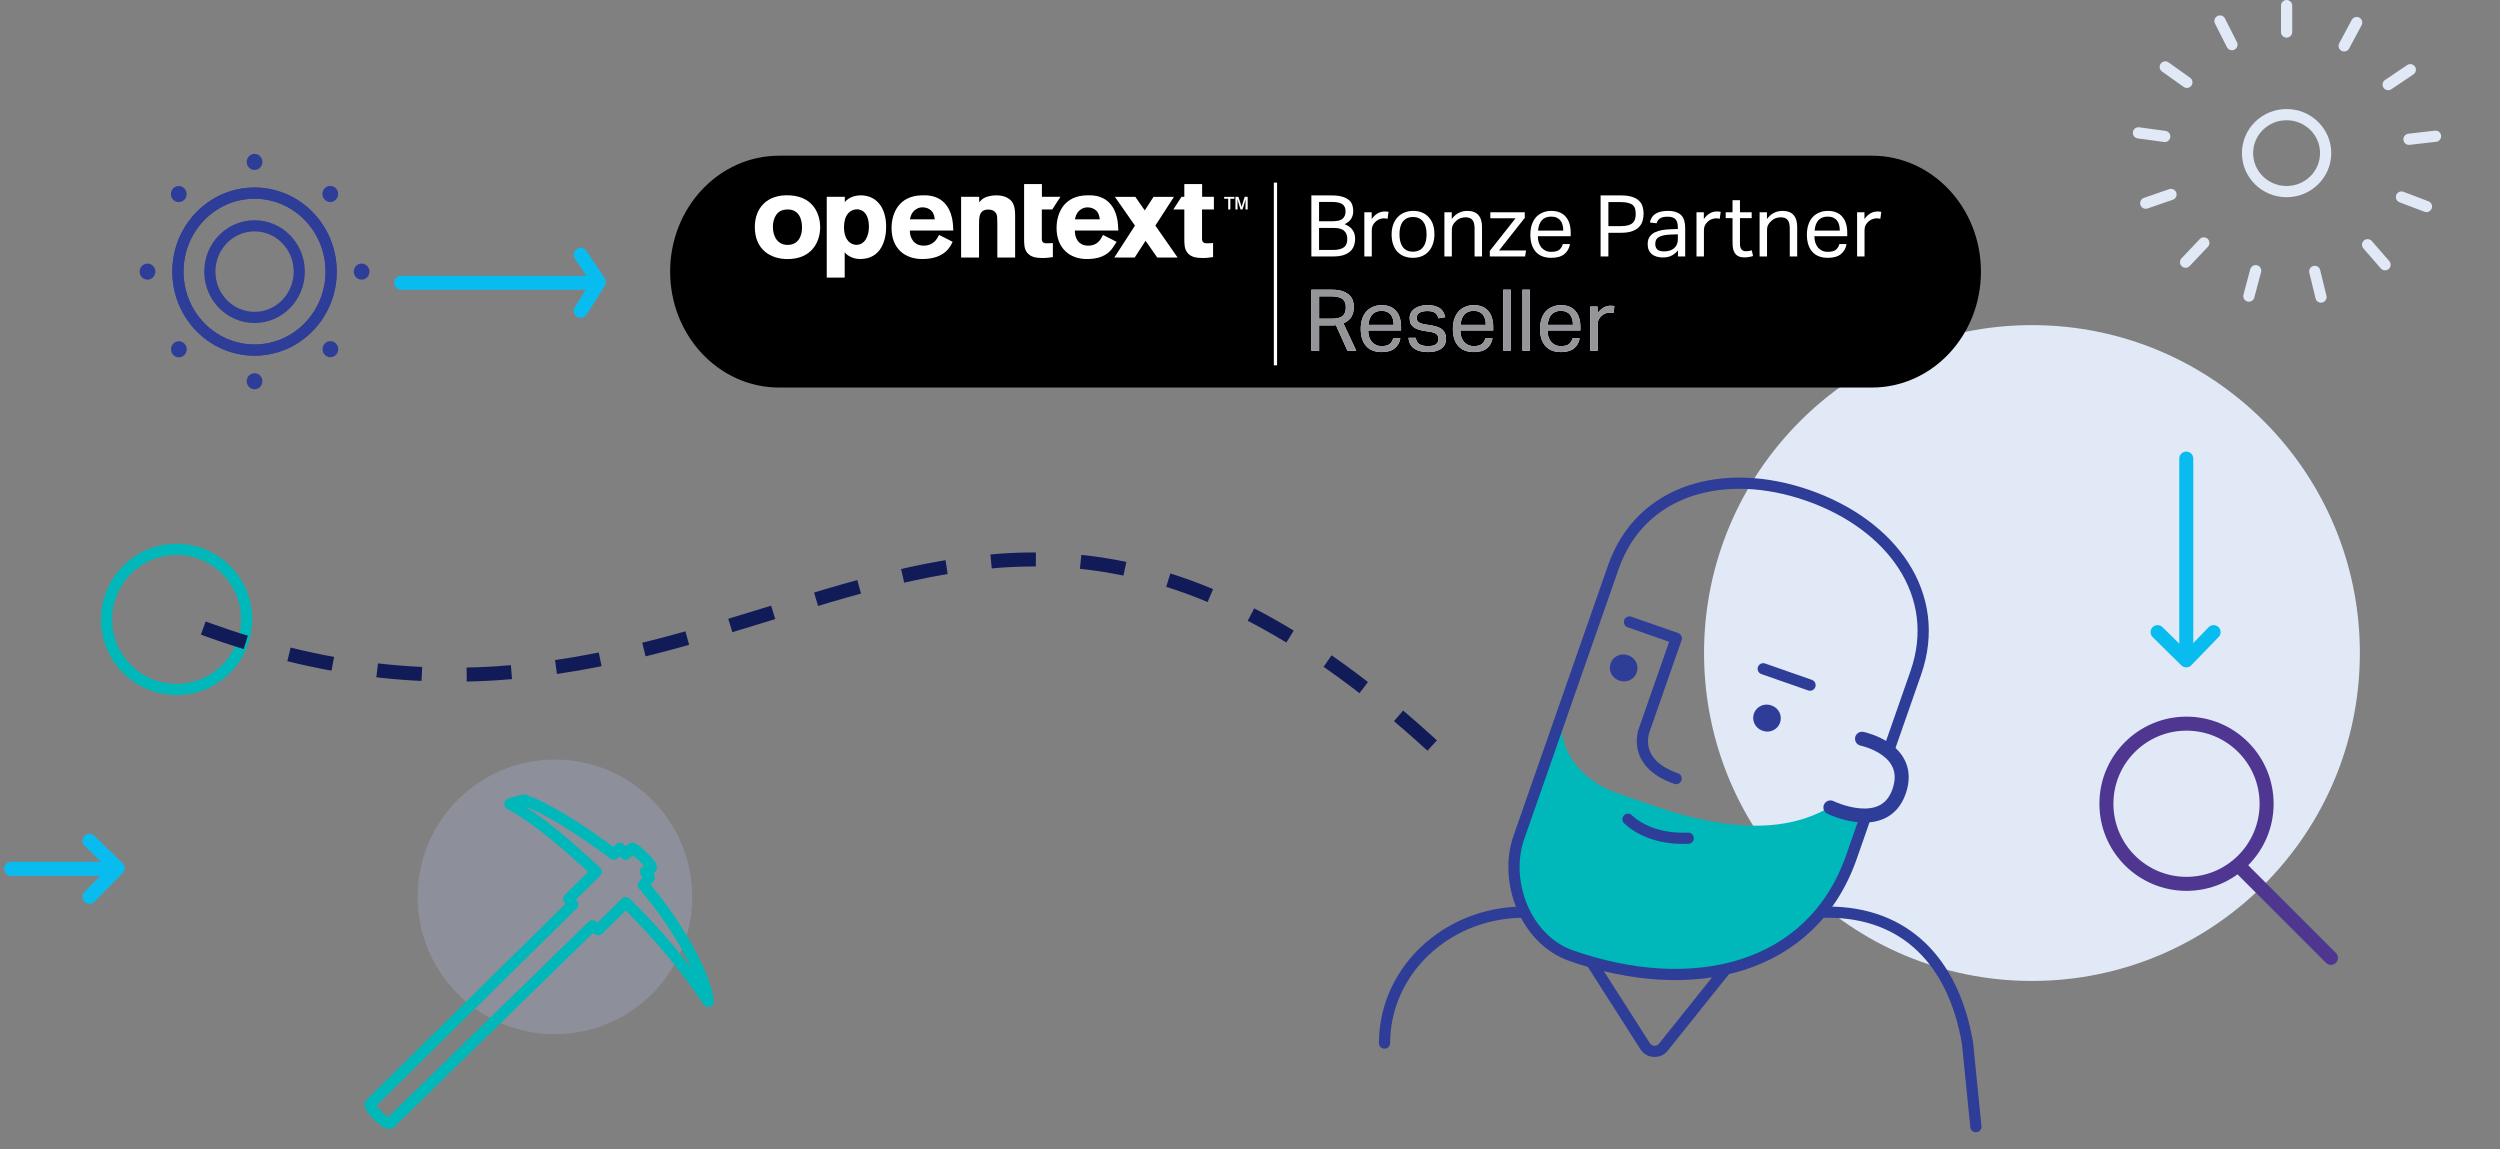
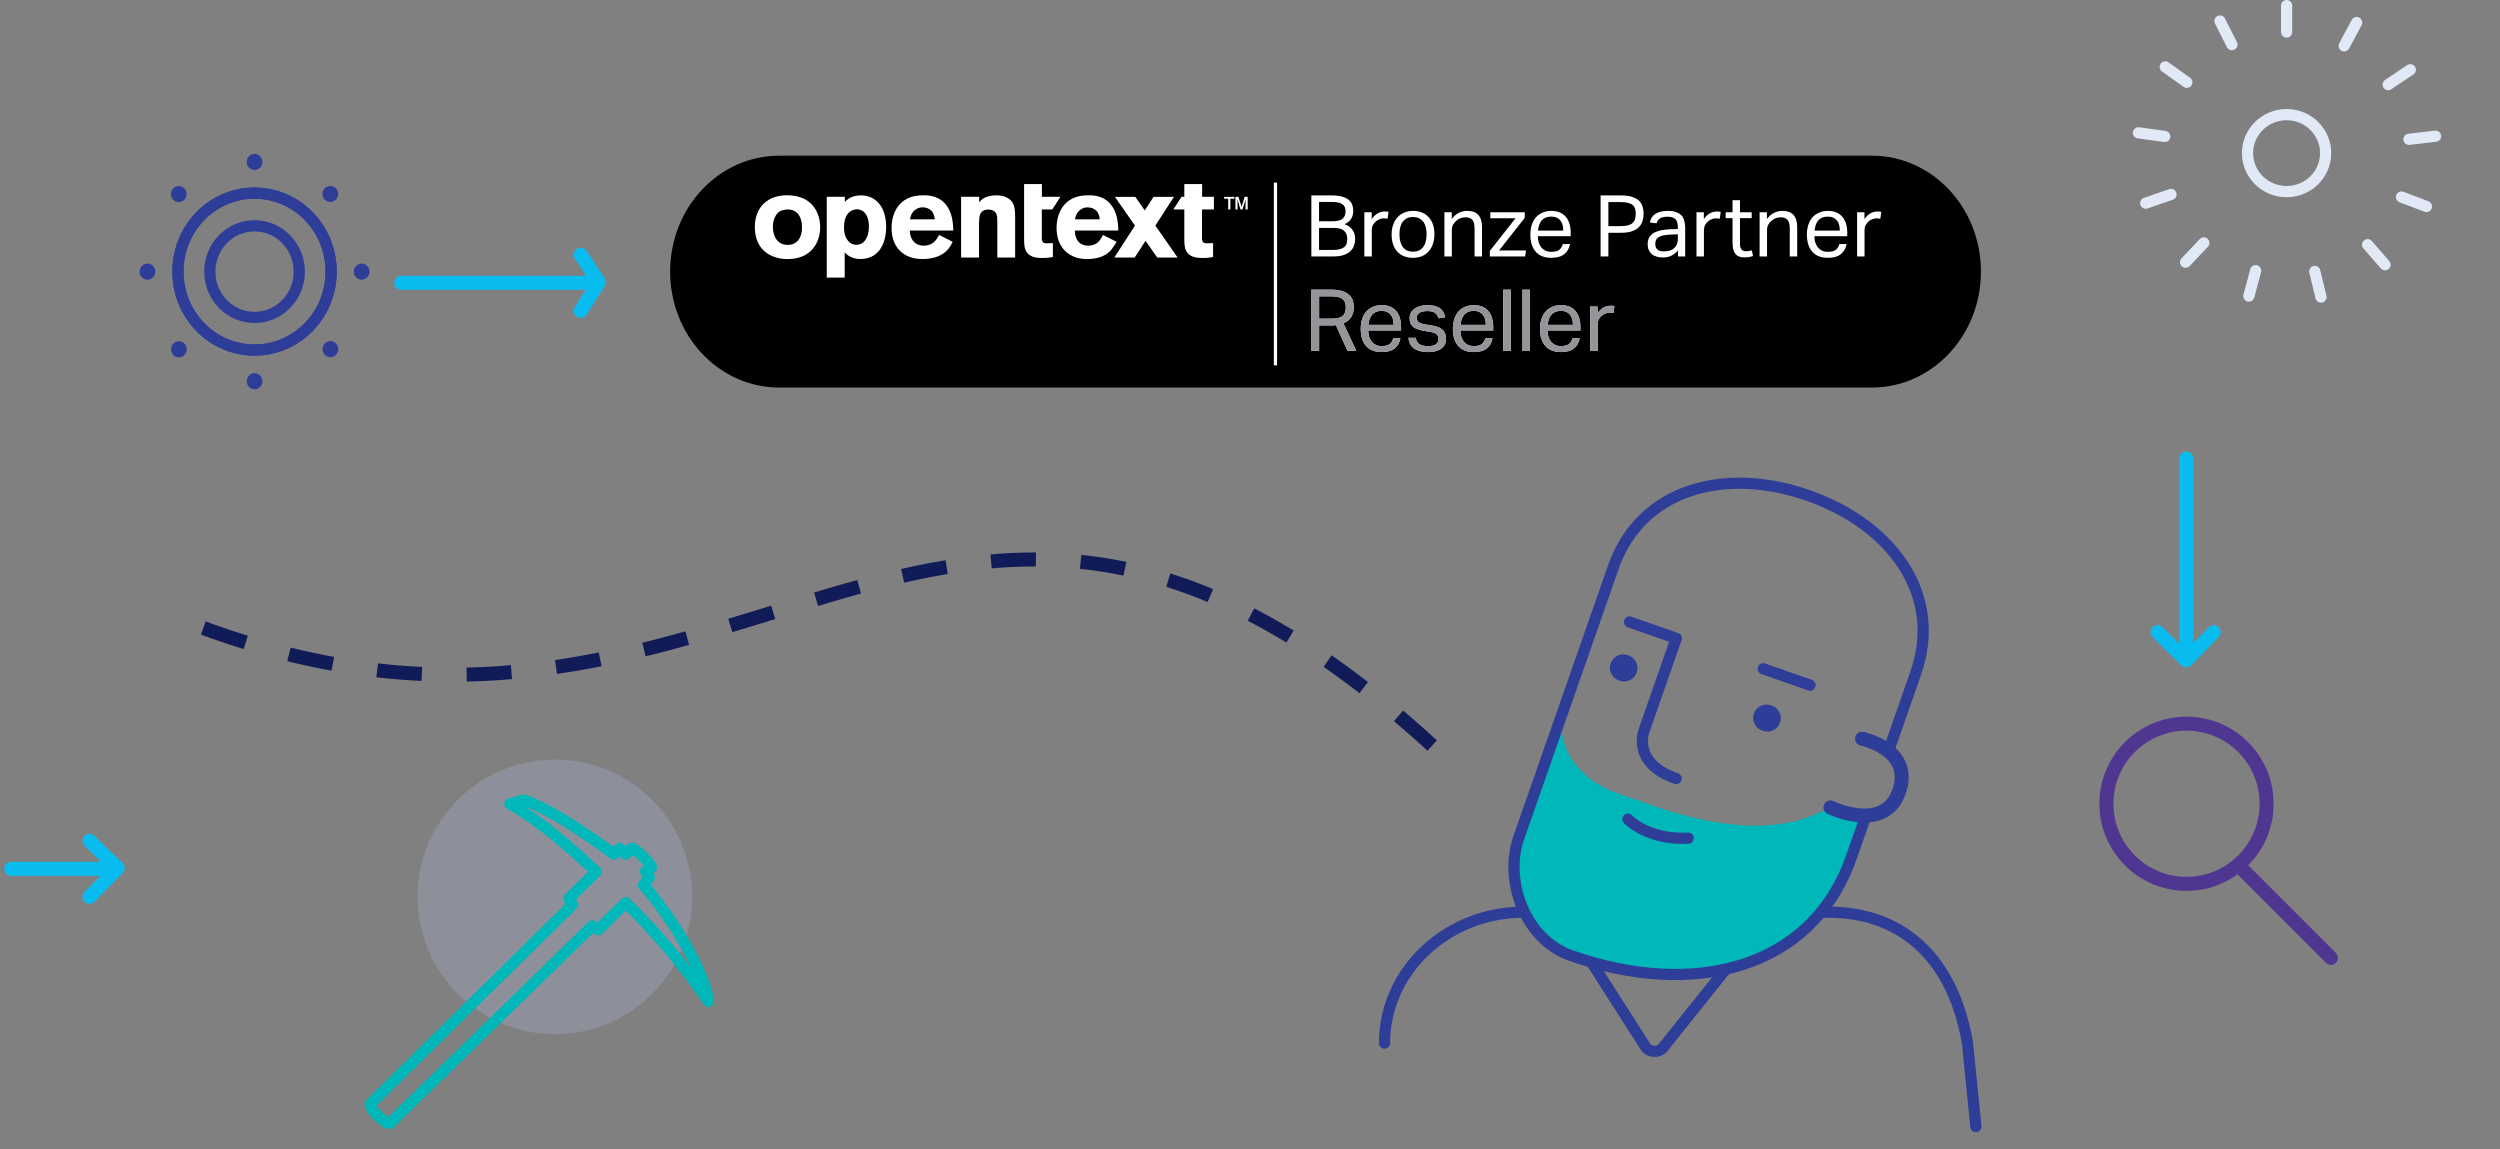
<svg xmlns="http://www.w3.org/2000/svg" version="1.1" id="Capa_1" x="0px" y="0px" width="446px" height="205px" viewBox="0 0 446 205" enable-background="new 0 0 446 205" xml:space="preserve">
  <rect x="0" y="0" width="446" height="205" fill="#808080" stroke="none" />
  <g transform="translate(1600 1174)">
    <g>
      <g>
        <g>
          <g transform="translate(-1316.5 -1019)">
            <g>
              <path id="path0" fill="none" stroke="#2E3D98" stroke-width="2" d="M0,16l9.997,15.647c0.737,1.154,2.392,1.242,3.247,0.173        L25.5,16.5" />
            </g>
          </g>
        </g>
        <g>
          <g transform="translate(-1296 -1116)">
-             <circle fill="#E1E8F6" cx="58.5" cy="58.5" r="58.5" />
-           </g>
+             </g>
        </g>
        <g>
          <g transform="translate(-1452 -1037)">
            <circle fill="#ABB1D6" fill-opacity="0.3" cx="-48.999" cy="23" r="24.5" />
          </g>
        </g>
        <g>
          <g transform="translate(-1582 -1077)">
-             <circle fill="none" stroke="#00B8BA" stroke-width="2" cx="13.5" cy="13.5" r="12.5" />
-           </g>
+             </g>
        </g>
        <g>
          <g>
            <g>
              <g transform="translate(-1192 -1067.12)">
                <g>
                  <path id="path8" fill="none" stroke="#09BCEF" stroke-width="2.5" stroke-linecap="round" stroke-linejoin="round" stroke-miterlimit="10" d="          M-17.969-25.069v34.8" />
                </g>
              </g>
            </g>
            <g>
              <g transform="translate(-1161.04 -1072)">
                <g>
                  <path id="path9" fill="none" stroke="#09BCEF" stroke-width="2.5" stroke-linecap="round" stroke-linejoin="round" stroke-miterlimit="10" d="          M-44.049,10.771l-4.884,5.04l-5.116-5.04" />
                </g>
              </g>
            </g>
          </g>
        </g>
        <g>
          <g>
            <g>
              <g transform="translate(-1474 -1111)">
                <g>
                  <path id="path10" fill="none" stroke="#09BCEF" stroke-width="2.5" stroke-linecap="round" stroke-linejoin="round" stroke-miterlimit="10" d="          M-54.421-12.548h34.614" />
                </g>
              </g>
            </g>
            <g>
              <g transform="translate(-1424.04 -1116)">
                <g>
                  <path id="path11" fill="none" stroke="#09BCEF" stroke-width="2.5" stroke-linecap="round" stroke-linejoin="round" stroke-miterlimit="10" d="          M-72.357-12.548l3.23,4.884l-3.23,5.116" />
                </g>
              </g>
            </g>
          </g>
        </g>
        <g>
          <g>
            <g>
              <g transform="translate(-1598 -1019)">
                <g>
                  <path id="path12" fill="none" stroke="#09BCEF" stroke-width="2.5" stroke-linecap="round" stroke-linejoin="round" stroke-miterlimit="10" d="          M0,0h18" />
                </g>
              </g>
            </g>
            <g>
              <g transform="translate(-1584.04 -1024)">
                <g>
                  <path id="path13" fill="none" stroke="#09BCEF" stroke-width="2.5" stroke-linecap="round" stroke-linejoin="round" stroke-miterlimit="10" d="          M0,0l5.04,4.884L0,10" />
                </g>
              </g>
            </g>
          </g>
        </g>
        <g>
          <g transform="translate(-1569 -1074.19)">
            <g>
              <path id="path14" fill="none" stroke="#111B58" stroke-width="2.5" stroke-dasharray="8,8" d="M224.5,33.191        c-89-81.5-124,18-224.5-23" />
            </g>
          </g>
        </g>
        <g>
          <g transform="translate(-1353 -1027.27)">
            <g>
              <path id="path15" fill="none" stroke="#2E3D98" stroke-width="2" stroke-linecap="round" stroke-linejoin="round" stroke-miterlimit="10" d="        M0,39.362c0-1.424,0.137-2.826,0.4-4.178C2.496,24.272,12.658,16,24.873,16h54.254C92.859,16,101.5,24.768,104,39.352        l1.5,14.916" />
            </g>
          </g>
        </g>
        <g>
          <g transform="matrix(0.944 0.33 -0.33 0.944 -1320.77 -1064.34)">
            <g>
              <path id="path16" fill="#00B8BA" d="M25.686,26.997l-6.371,0c-7.74-0.001-14.027-4.628-14.026-11.896L5.288,40.286        c0,8.189,7.066,16.796,15.786,16.796c22.85,0,41.375-11.654,41.374-33.112l0.001-7.55l-6.508,0.345        C50.579,23.143,41.25,26.996,25.686,26.997z" />
            </g>
          </g>
        </g>
        <g>
          <g transform="matrix(0.944 0.33 -0.33 0.944 -1304.42 -1111.04)">
            <g>
              <path id="path17" fill="none" stroke="#2E3D98" stroke-width="2" stroke-linecap="round" stroke-linejoin="round" stroke-miterlimit="10" d="        M62.447,53.259l0-14.608c0-14.827-12.794-23.55-28.58-23.55c-15.785-0.001-28.58,8.733-28.579,23.551l0,51.102        c0,8.189,7.066,16.796,15.785,16.796c22.853,0,41.376-11.655,41.376-33.112l-0.001-7.549" />
            </g>
          </g>
        </g>
        <g>
          <g>
            <g transform="matrix(0.944 0.33 -0.33 0.944 -1311.89 -1073.91)">
              <g>
                <path id="path18" fill="#2E3D98" d="M7.826,15.101l-0.138,0c-1.327,0.001-2.4,1.079-2.401,2.389         c0,1.319,1.085,2.387,2.401,2.387l0.137-0.001c1.327,0,2.4-1.079,2.401-2.387C10.237,16.17,9.153,15.101,7.826,15.101z" />
              </g>
            </g>
          </g>
          <g>
            <g transform="matrix(0.944 0.33 -0.33 0.944 -1286.32 -1064.96)">
              <g>
                <path id="path19" fill="#2E3D98" d="M7.826,15.101l-0.137,0c-1.328-0.001-2.4,1.079-2.402,2.387         c0.001,1.32,1.085,2.388,2.401,2.387l0.137,0.001c1.327,0,2.4-1.079,2.401-2.388C10.227,16.169,9.153,15.101,7.826,15.101z" />
              </g>
            </g>
          </g>
        </g>
        <g>
          <g transform="matrix(0.944 0.33 -0.33 0.944 -1309.31 -1079.04)">
            <g>
              <path id="path20" fill="none" stroke="#2E3D98" stroke-width="2" stroke-linecap="round" stroke-linejoin="round" stroke-miterlimit="10" d="        M5.288,15.101l8.846-0.001l0,17.184c0,0-0.464,6.441,8.225,6.441" />
            </g>
          </g>
        </g>
        <g>
          <g transform="matrix(0.944 0.33 -0.33 0.944 -1309.46 -1044.18)">
            <g>
              <path id="path21" fill="none" stroke="#2E3D98" stroke-width="2" stroke-linecap="round" stroke-linejoin="round" stroke-miterlimit="10" d="        M5.288,15.447c0,0,4.497,2.387,11.257-0.345" />
            </g>
          </g>
        </g>
        <g>
          <g transform="matrix(0.944 0.33 -0.33 0.944 -1269.01 -1058.7)">
            <g>
              <path id="path22" fill="none" stroke="#2E3D98" stroke-width="2.5" stroke-linecap="round" stroke-linejoin="round" stroke-miterlimit="10" d="        M6.572,15.175c0,0,9.341-1.267,9.341,6.713c0.001,7.979-10.625,6.712-10.625,6.712" />
            </g>
          </g>
        </g>
        <g>
          <g transform="matrix(0.944 0.33 -0.33 0.944 -1285.45 -1070.69)">
            <g>
              <path id="path23" fill="none" stroke="#2E3D98" stroke-width="2" stroke-linecap="round" stroke-linejoin="round" stroke-miterlimit="10" d="        M5.288,15.101l8.845-0.001" />
            </g>
          </g>
        </g>
        <g>
          <g>
            <g>
              <g transform="matrix(0 1 -1 0 -1418.68 -1035)">
                <g>
                  <path id="path24" fill="none" stroke="#00B8BA" stroke-width="2" stroke-linecap="round" stroke-linejoin="round" stroke-miterlimit="10" d="          M26.169,75.641l0.691-1.052l-4.835-4.908c5.87-5.959,11.396-10.517,17.611-14.724c-5.524,0.701-15.194,6.661-20.72,11.568          l-1.381-1.051l-1.035,0.701l-0.691-1.051c-0.346-0.351-3.799,3.155-3.453,3.505l1.036,1.052l-1.036,1.052l1.036,1.052          c-4.144,5.609-8.288,11.919-9.669,16.126l0.69,2.454c3.108-5.609,7.942-10.867,12.087-15.425l4.834,4.908l1.035-0.701          l35.568,36.108c0.691,0.351,3.799-2.804,3.453-3.505L26.169,75.641z" />
                </g>
              </g>
            </g>
          </g>
        </g>
        <g>
          <g>
            <g>
              <g transform="translate(-1529.48 -1121.17)">
                <g>
                  <path id="path25" fill="none" stroke="#2E3D98" stroke-width="2" stroke-miterlimit="10" d="M-17.13-4.374          c0,4.514-3.572,8.174-7.979,8.174c-4.407,0-7.979-3.66-7.979-8.174s3.572-8.174,7.979-8.174          C-20.702-12.548-17.13-8.889-17.13-4.374z" />
                </g>
              </g>
            </g>
            <g>
              <g transform="translate(-1535.17 -1127)">
                <g>
                  <path id="path26" fill="none" stroke="#2E3D98" stroke-width="2" stroke-miterlimit="10" d="M-5.755,1.452          c0,7.732-6.119,14-13.667,14s-13.667-6.268-13.667-14s6.119-14,13.667-14S-5.755-6.28-5.755,1.452z" />
                </g>
              </g>
            </g>
            <g>
              <g transform="translate(-1535.17 -1127)">
                <g>
                  <path id="path27" fill="none" stroke="#2E3D98" stroke-width="2" stroke-miterlimit="10" d="M-5.755,1.452          c0,7.732-6.119,14-13.667,14s-13.667-6.268-13.667-14s6.119-14,13.667-14S-5.755-6.28-5.755,1.452z" />
                </g>
              </g>
            </g>
            <g>
              <g transform="translate(-1522.9 -1094.87)">
                <g>
                  <path id="path28" fill="#2E3D98" d="M-31.688-9.679c0.773,0,1.401-0.642,1.401-1.435s-0.627-1.435-1.401-1.435          s-1.4,0.643-1.4,1.435S-32.461-9.679-31.688-9.679z" />
                </g>
              </g>
            </g>
            <g>
              <g transform="matrix(0.699 -0.716 0.699 0.716 -1509.93 -1099.15)">
                <g>
                  <path id="path29" fill="#2E3D98" d="M-13.498-29.617c0.783,0,1.418-0.635,1.418-1.418c0-0.783-0.635-1.417-1.418-1.418          c-0.783,0-1.418,0.634-1.418,1.418C-14.916-30.251-14.281-29.617-13.498-29.617z" />
                </g>
              </g>
            </g>
            <g>
              <g transform="translate(-1503.8 -1114.43)">
                <g>
                  <path id="path30" fill="#2E3D98" d="M-31.687-9.679c0.773,0,1.4-0.643,1.4-1.435c0-0.792-0.627-1.435-1.4-1.435          s-1.4,0.643-1.4,1.435C-33.088-10.321-32.461-9.679-31.687-9.679z" />
                </g>
              </g>
            </g>
            <g>
              <g transform="matrix(0.699 -0.716 0.699 0.716 -1509.95 -1126.84)">
                <g>
                  <path id="path31" fill="#2E3D98" d="M-13.498-29.617c0.783,0,1.418-0.634,1.418-1.418c0-0.783-0.634-1.418-1.418-1.418          s-1.418,0.635-1.418,1.418C-14.916-30.251-14.281-29.617-13.498-29.617z" />
                </g>
              </g>
            </g>
            <g>
              <g transform="translate(-1522.9 -1134)">
                <g>
                  <path id="path32" fill="#2E3D98" d="M-31.688-9.679c0.773,0,1.401-0.643,1.401-1.435c0-0.792-0.627-1.435-1.401-1.435          s-1.4,0.643-1.4,1.435C-33.088-10.321-32.461-9.679-31.688-9.679z" />
                </g>
              </g>
            </g>
            <g>
              <g transform="matrix(0.699 -0.716 0.699 0.716 -1536.98 -1126.82)">
                <g>
                  <path id="path33" fill="#2E3D98" d="M-13.498-29.617c0.783,0,1.418-0.635,1.418-1.418c0-0.783-0.635-1.417-1.418-1.418          c-0.783,0-1.418,0.635-1.418,1.418C-14.916-30.251-14.281-29.617-13.498-29.617z" />
                </g>
              </g>
            </g>
            <g>
              <g transform="translate(-1542 -1114.43)">
                <g>
                  <path id="path34" fill="#2E3D98" d="M-31.688-9.679c0.774,0,1.401-0.643,1.401-1.435c0-0.792-0.627-1.435-1.401-1.435          c-0.773,0-1.4,0.643-1.4,1.435C-33.088-10.322-32.461-9.679-31.688-9.679z" />
                </g>
              </g>
            </g>
            <g>
              <g transform="matrix(0.699 -0.716 0.699 0.716 -1536.96 -1099.13)">
                <g>
                  <path id="path35" fill="#2E3D98" d="M-13.498-29.616c0.783,0,1.418-0.635,1.418-1.418c0-0.783-0.635-1.418-1.418-1.418          c-0.783,0-1.418,0.635-1.418,1.418C-14.916-30.252-14.281-29.617-13.498-29.616z" />
                </g>
              </g>
            </g>
          </g>
        </g>
        <g>
          <g>
            <g>
              <g transform="translate(-1327.54 -1153.55)">
                <g>
                  <path id="path36" fill="none" stroke="#E1E8F6" stroke-width="2" stroke-linecap="round" stroke-linejoin="bevel" stroke-miterlimit="10" d="          M142.435,6.866c0,3.792-3.119,6.866-6.967,6.866s-6.968-3.074-6.968-6.866c0-3.792,3.12-6.866,6.968-6.866          S142.435,3.074,142.435,6.866z" />
                </g>
              </g>
            </g>
            <g>
              <g transform="translate(-1320.57 -1173)">
                <g>
                  <path id="path37" fill="none" stroke="#E1E8F6" stroke-width="2" stroke-linecap="round" stroke-linejoin="bevel" stroke-miterlimit="10" d="          M128.5,4.715V0" />
                </g>
              </g>
            </g>
            <g>
              <g transform="translate(-1310.3 -1169.98)">
                <g>
                  <path id="path38" fill="none" stroke="#E1E8F6" stroke-width="2" stroke-linecap="round" stroke-linejoin="bevel" stroke-miterlimit="10" d="          M128.501,4.165L130.731,0" />
                </g>
              </g>
            </g>
            <g>
              <g transform="translate(-1302.45 -1161.56)">
                <g>
                  <path id="path39" fill="none" stroke="#E1E8F6" stroke-width="2" stroke-linecap="round" stroke-linejoin="bevel" stroke-miterlimit="10" d="          M128.501,2.655L132.449,0" />
                </g>
              </g>
            </g>
            <g>
              <g transform="translate(-1298.74 -1149.7)">
                <g>
                  <path id="path40" fill="none" stroke="#E1E8F6" stroke-width="2" stroke-linecap="round" stroke-linejoin="bevel" stroke-miterlimit="10" d="          M128.501,0.549L133.239,0" />
                </g>
              </g>
            </g>
            <g>
              <g transform="translate(-1300.08 -1138.85)">
                <g>
                  <path id="path41" fill="none" stroke="#E1E8F6" stroke-width="2" stroke-linecap="round" stroke-linejoin="bevel" stroke-miterlimit="10" d="          M128.501,0l4.459,1.694" />
                </g>
              </g>
            </g>
            <g>
              <g transform="translate(-1306.12 -1130.34)">
                <g>
                  <path id="path42" fill="none" stroke="#E1E8F6" stroke-width="2" stroke-linecap="round" stroke-linejoin="bevel" stroke-miterlimit="10" d="          M128.501,0l3.112,3.57" />
                </g>
              </g>
            </g>
            <g>
              <g transform="translate(-1315.55 -1125.58)">
                <g>
                  <path id="path43" fill="none" stroke="#E1E8F6" stroke-width="2" stroke-linecap="round" stroke-linejoin="bevel" stroke-miterlimit="10" d="          M128.501,0l1.114,4.578" />
                </g>
              </g>
            </g>
            <g>
              <g transform="translate(-1327.3 -1125.71)">
                <g>
                  <path id="path44" fill="none" stroke="#E1E8F6" stroke-width="2" stroke-linecap="round" stroke-linejoin="bevel" stroke-miterlimit="10" d="          M129.709,0l-1.208,4.532" />
                </g>
              </g>
            </g>
            <g>
              <g transform="translate(-1338.59 -1130.66)">
                <g>
                  <path id="path45" fill="none" stroke="#E1E8F6" stroke-width="2" stroke-linecap="round" stroke-linejoin="bevel" stroke-miterlimit="10" d="          M131.753,0l-3.252,3.433" />
                </g>
              </g>
            </g>
            <g>
              <g transform="translate(-1345.7 -1139.31)">
                <g>
                  <path id="path46" fill="none" stroke="#E1E8F6" stroke-width="2" stroke-linecap="round" stroke-linejoin="bevel" stroke-miterlimit="10" d="          M133.006,0l-4.506,1.556" />
                </g>
              </g>
            </g>
            <g>
              <g transform="translate(-1347 -1150.3)">
                <g>
                  <path id="path47" fill="none" stroke="#E1E8F6" stroke-width="2" stroke-linecap="round" stroke-linejoin="bevel" stroke-miterlimit="10" d="          M133.192,0.641L128.501,0" />
                </g>
              </g>
            </g>
            <g>
              <g transform="translate(-1342.22 -1162.06)">
                <g>
                  <path id="path48" fill="none" stroke="#E1E8F6" stroke-width="2" stroke-linecap="round" stroke-linejoin="bevel" stroke-miterlimit="10" d="          M132.356,2.746L128.501,0" />
                </g>
              </g>
            </g>
            <g>
              <g transform="translate(-1332.46 -1170.25)">
                <g>
                  <path id="path49" fill="none" stroke="#E1E8F6" stroke-width="2" stroke-linecap="round" stroke-linejoin="bevel" stroke-miterlimit="10" d="          M130.638,4.211L128.501,0" />
                </g>
              </g>
            </g>
          </g>
        </g>
        <g>
          <g>
            <g transform="translate(-1392 -1122)">
              <circle fill="none" stroke="#4F3690" stroke-width="2.5" cx="182.073" cy="91.389" r="14.29" />
            </g>
          </g>
          <g>
            <g transform="matrix(0.707 0.707 -0.707 0.707 -1375 -1102)">
              <line fill="none" stroke="#4F3690" stroke-width="2.5" stroke-linecap="round" x1="182.748" y1="-65.029" x2="204.895" y2="-65.029" />
            </g>
          </g>
        </g>
      </g>
    </g>
  </g>
  <g>
    <path stroke="#000000" stroke-miterlimit="10" d="M352.898,48.457c0,11.145-8.482,20.18-18.945,20.18H138.998   c-10.463,0-18.946-9.035-18.946-20.18l0,0c0-11.146,8.483-20.182,18.946-20.182h194.955   C344.416,28.275,352.898,37.31,352.898,48.457L352.898,48.457z" />
    <path fill="#FFFFFF" d="M227.832,32.576h-0.58v32.598h0.58V32.576z" />
    <path fill="#FFFFFF" d="M233.947,34.863h3.613c0.773,0,1.408,0.076,1.906,0.229c0.5,0.143,0.891,0.34,1.174,0.594   c0.297,0.244,0.5,0.539,0.611,0.885c0.111,0.336,0.168,0.697,0.168,1.083c0,0.498-0.117,0.945-0.352,1.343   c-0.223,0.396-0.619,0.727-1.189,0.99c0.365,0.143,0.666,0.311,0.9,0.504c0.244,0.183,0.436,0.391,0.578,0.625   c0.154,0.224,0.256,0.463,0.307,0.717c0.061,0.244,0.09,0.498,0.09,0.762c0,0.447-0.07,0.865-0.213,1.251   c-0.131,0.376-0.35,0.706-0.654,0.991c-0.307,0.285-0.707,0.508-1.205,0.671s-1.113,0.244-1.846,0.244h-3.889V34.863z    M237.744,39.469c0.824,0,1.414-0.148,1.77-0.443c0.355-0.305,0.533-0.746,0.533-1.326c0-0.59-0.193-1.017-0.58-1.281   c-0.375-0.264-1.025-0.396-1.951-0.396h-2.195v3.447H237.744z M237.789,44.592c0.5,0,0.912-0.045,1.236-0.137   c0.336-0.092,0.6-0.219,0.793-0.382c0.203-0.173,0.34-0.376,0.412-0.61c0.082-0.244,0.123-0.518,0.123-0.822   c0-0.641-0.189-1.129-0.566-1.465c-0.375-0.346-1.006-0.518-1.891-0.518h-2.576v3.934H237.789z" />
    <path fill="#FFFFFF" d="M243.398,37.867h1.313v1.22c0.295-0.437,0.641-0.772,1.037-1.007c0.396-0.233,0.818-0.351,1.266-0.351   c0.273,0,0.508,0.021,0.701,0.062l-0.168,1.234c-0.102-0.02-0.203-0.035-0.305-0.045c-0.102-0.021-0.213-0.031-0.336-0.031   c-0.244,0-0.492,0.047-0.746,0.138c-0.256,0.081-0.494,0.224-0.717,0.427c-0.225,0.193-0.402,0.417-0.535,0.672   c-0.121,0.254-0.182,0.549-0.182,0.884v4.682h-1.328V37.867z" />
    <path fill="#FFFFFF" d="M252.06,45.995c-0.602,0-1.135-0.097-1.602-0.29c-0.469-0.193-0.865-0.468-1.189-0.823   c-0.326-0.356-0.574-0.793-0.748-1.312c-0.172-0.519-0.258-1.098-0.258-1.738s0.092-1.221,0.273-1.738   c0.184-0.52,0.443-0.961,0.777-1.327c0.336-0.366,0.738-0.646,1.205-0.839c0.479-0.203,1.008-0.305,1.586-0.305   c0.59,0,1.119,0.097,1.586,0.289c0.469,0.193,0.865,0.473,1.189,0.84c0.336,0.355,0.59,0.787,0.764,1.295   c0.172,0.509,0.258,1.084,0.258,1.725c0,0.65-0.092,1.234-0.273,1.753c-0.174,0.519-0.428,0.961-0.764,1.327   c-0.324,0.365-0.727,0.65-1.203,0.854C253.183,45.898,252.65,45.995,252.06,45.995z M252.076,44.896   c0.426,0,0.793-0.076,1.098-0.229s0.553-0.365,0.746-0.641c0.205-0.273,0.352-0.6,0.443-0.976c0.09-0.386,0.137-0.808,0.137-1.266   c0-0.447-0.047-0.859-0.137-1.235c-0.092-0.376-0.238-0.696-0.443-0.961c-0.193-0.273-0.441-0.488-0.746-0.641   s-0.672-0.229-1.098-0.229c-0.428,0-0.795,0.076-1.1,0.229c-0.295,0.152-0.543,0.367-0.746,0.641   c-0.193,0.265-0.336,0.585-0.428,0.961s-0.137,0.793-0.137,1.25c0,0.458,0.045,0.875,0.137,1.251s0.234,0.702,0.428,0.976   c0.191,0.275,0.441,0.488,0.746,0.641S251.648,44.896,252.076,44.896z" />
    <path fill="#FFFFFF" d="M257.68,37.867h1.313v1.205c0.387-0.52,0.814-0.891,1.281-1.113c0.469-0.225,0.961-0.336,1.479-0.336   c0.895,0,1.557,0.244,1.982,0.732c0.438,0.487,0.656,1.204,0.656,2.149v5.246h-1.326v-4.986c0-0.732-0.133-1.245-0.398-1.54   c-0.264-0.306-0.67-0.458-1.219-0.458c-0.295,0-0.59,0.051-0.885,0.152c-0.285,0.102-0.543,0.265-0.777,0.488   c-0.254,0.224-0.447,0.462-0.58,0.716c-0.131,0.244-0.197,0.564-0.197,0.961v4.667h-1.328V37.867z" />
    <path fill="#FFFFFF" d="M265.783,44.76l4.59-5.825h-4.5v-1.067h6.146v0.991l-4.59,5.825h4.818l-0.168,1.067h-6.297V44.76z" />
    <path fill="#FFFFFF" d="M280.088,43.54c-0.131,0.763-0.471,1.362-1.021,1.799c-0.539,0.438-1.314,0.656-2.332,0.656   c-1.199,0-2.121-0.361-2.76-1.083c-0.641-0.732-0.961-1.748-0.961-3.05c0-0.681,0.092-1.286,0.273-1.815   c0.184-0.527,0.438-0.971,0.764-1.326c0.334-0.355,0.73-0.625,1.189-0.809c0.457-0.192,0.955-0.289,1.494-0.289   c0.609,0,1.133,0.097,1.57,0.289c0.438,0.193,0.793,0.463,1.068,0.809c0.283,0.336,0.492,0.737,0.625,1.205   c0.141,0.467,0.213,0.98,0.213,1.54v0.671h-5.855c0,0.396,0.051,0.768,0.152,1.113c0.111,0.336,0.264,0.63,0.457,0.885   c0.205,0.244,0.453,0.437,0.748,0.579s0.635,0.214,1.021,0.214c0.66,0,1.145-0.123,1.447-0.366   c0.305-0.255,0.516-0.595,0.627-1.021H280.088z M278.883,41.145c0-0.376-0.039-0.717-0.121-1.022   c-0.08-0.305-0.207-0.563-0.381-0.777c-0.172-0.223-0.396-0.396-0.67-0.518c-0.275-0.123-0.605-0.184-0.992-0.184   c-0.701,0-1.25,0.214-1.646,0.641c-0.387,0.427-0.615,1.047-0.688,1.86H278.883z" />
    <path fill="#FFFFFF" d="M285.547,34.863h3.645c0.805,0,1.465,0.086,1.982,0.259c0.529,0.173,0.941,0.407,1.236,0.701   c0.305,0.295,0.514,0.641,0.625,1.037c0.121,0.386,0.184,0.798,0.184,1.235c0,0.457-0.063,0.895-0.184,1.312   c-0.123,0.417-0.336,0.782-0.641,1.098s-0.717,0.564-1.234,0.747c-0.52,0.184-1.176,0.275-1.969,0.275h-2.256v4.224h-1.389V34.863z    M289.178,40.338c0.527,0,0.967-0.051,1.311-0.152c0.346-0.103,0.615-0.25,0.809-0.443c0.193-0.192,0.326-0.422,0.396-0.686   c0.08-0.274,0.121-0.58,0.121-0.915c0-0.346-0.041-0.651-0.121-0.915c-0.082-0.264-0.223-0.482-0.428-0.656   c-0.203-0.172-0.479-0.299-0.822-0.381c-0.336-0.092-0.764-0.137-1.281-0.137h-2.227v4.285H289.178z" />
    <path fill="#FFFFFF" d="M299.359,44.668c-0.285,0.346-0.646,0.646-1.084,0.9c-0.438,0.244-0.98,0.365-1.631,0.365   c-0.396,0-0.764-0.051-1.098-0.152c-0.326-0.092-0.611-0.233-0.854-0.427c-0.234-0.204-0.418-0.452-0.551-0.747   c-0.131-0.295-0.197-0.641-0.197-1.037c0-0.539,0.111-0.977,0.336-1.312c0.234-0.335,0.539-0.601,0.916-0.793   c0.385-0.193,0.816-0.331,1.295-0.411c0.479-0.082,0.971-0.133,1.479-0.152l1.357-0.047v-0.305c0-0.671-0.143-1.154-0.428-1.449   c-0.283-0.295-0.746-0.441-1.387-0.441c-0.629,0-1.094,0.106-1.387,0.32c-0.297,0.203-0.488,0.488-0.58,0.854l-1.205-0.137   c0.143-0.723,0.484-1.246,1.023-1.571c0.537-0.335,1.27-0.503,2.195-0.503c0.568,0,1.047,0.07,1.432,0.213   c0.396,0.133,0.717,0.326,0.963,0.58c0.242,0.254,0.416,0.569,0.518,0.945c0.111,0.377,0.168,0.798,0.168,1.266v5.124h-1.281   V44.668z M299.328,41.801l-1.266,0.047c-0.539,0.02-0.986,0.07-1.342,0.152c-0.355,0.081-0.641,0.193-0.854,0.335   c-0.203,0.132-0.352,0.3-0.443,0.503c-0.08,0.203-0.121,0.438-0.121,0.702c0,0.396,0.117,0.716,0.352,0.96   c0.244,0.234,0.641,0.352,1.189,0.352c0.781,0,1.393-0.193,1.83-0.58s0.654-0.915,0.654-1.586V41.801z" />
    <path fill="#FFFFFF" d="M302.654,37.867h1.311v1.22c0.297-0.437,0.641-0.772,1.037-1.007c0.396-0.233,0.818-0.351,1.268-0.351   c0.273,0,0.506,0.021,0.701,0.062l-0.168,1.234c-0.102-0.02-0.205-0.035-0.307-0.045c-0.1-0.021-0.213-0.031-0.334-0.031   c-0.244,0-0.494,0.047-0.748,0.138c-0.254,0.081-0.492,0.224-0.717,0.427c-0.223,0.193-0.4,0.417-0.533,0.672   c-0.121,0.254-0.184,0.549-0.184,0.884v4.682h-1.326V37.867z" />
    <path fill="#FFFFFF" d="M309.084,38.919h-1.221v-1.052h1.221v-2.15h1.326v2.15h2.09v1.052h-2.09v4.621   c0,0.386,0.086,0.696,0.26,0.93c0.172,0.233,0.438,0.351,0.793,0.351c0.223,0,0.416-0.016,0.58-0.045   c0.172-0.031,0.33-0.072,0.471-0.123l0.229,1.021c-0.201,0.072-0.426,0.128-0.67,0.168c-0.234,0.051-0.514,0.076-0.838,0.076   c-0.447,0-0.809-0.065-1.084-0.197c-0.275-0.133-0.494-0.32-0.654-0.564c-0.164-0.244-0.275-0.533-0.336-0.869   c-0.051-0.336-0.076-0.701-0.076-1.098V38.919z" />
    <path fill="#FFFFFF" d="M313.912,37.867h1.313v1.205c0.387-0.52,0.813-0.891,1.281-1.113c0.467-0.225,0.959-0.336,1.479-0.336   c0.895,0,1.555,0.244,1.982,0.732c0.436,0.487,0.654,1.204,0.654,2.149v5.246h-1.326v-4.986c0-0.732-0.133-1.245-0.396-1.54   c-0.264-0.306-0.67-0.458-1.221-0.458c-0.293,0-0.588,0.051-0.883,0.152c-0.285,0.102-0.545,0.265-0.777,0.488   c-0.256,0.224-0.447,0.462-0.58,0.716c-0.133,0.244-0.199,0.564-0.199,0.961v4.667h-1.326V37.867z" />
    <path fill="#FFFFFF" d="M329.426,43.54c-0.131,0.763-0.473,1.362-1.021,1.799c-0.539,0.438-1.316,0.656-2.334,0.656   c-1.199,0-2.119-0.361-2.76-1.083c-0.641-0.732-0.961-1.748-0.961-3.05c0-0.681,0.092-1.286,0.275-1.815   c0.182-0.527,0.438-0.971,0.762-1.326c0.336-0.355,0.732-0.625,1.189-0.809c0.457-0.192,0.955-0.289,1.494-0.289   c0.611,0,1.135,0.097,1.572,0.289c0.436,0.193,0.791,0.463,1.066,0.809c0.285,0.336,0.494,0.737,0.625,1.205   c0.143,0.467,0.213,0.98,0.213,1.54v0.671h-5.855c0,0.396,0.051,0.768,0.152,1.113c0.113,0.336,0.266,0.63,0.459,0.885   c0.201,0.244,0.451,0.437,0.746,0.579s0.637,0.214,1.021,0.214c0.66,0,1.145-0.123,1.449-0.366   c0.305-0.255,0.514-0.595,0.625-1.021H329.426z M328.221,41.145c0-0.376-0.039-0.717-0.121-1.022   c-0.082-0.305-0.209-0.563-0.383-0.777c-0.172-0.223-0.396-0.396-0.67-0.518c-0.275-0.123-0.604-0.184-0.992-0.184   c-0.701,0-1.25,0.214-1.646,0.641c-0.387,0.427-0.615,1.047-0.686,1.86H328.221z" />
    <path fill="#FFFFFF" d="M331.307,37.867h1.311v1.22c0.295-0.437,0.641-0.772,1.037-1.007c0.396-0.233,0.818-0.351,1.266-0.351   c0.273,0,0.508,0.021,0.703,0.062l-0.17,1.234c-0.1-0.02-0.203-0.035-0.305-0.045c-0.102-0.021-0.213-0.031-0.334-0.031   c-0.246,0-0.494,0.047-0.748,0.138c-0.254,0.081-0.492,0.224-0.717,0.427c-0.223,0.193-0.402,0.417-0.533,0.672   c-0.123,0.254-0.184,0.549-0.184,0.884v4.682h-1.326V37.867z" />
    <path fill="#FFFFFF" d="M233.947,51.678h3.568c0.813,0,1.479,0.092,1.998,0.274c0.518,0.183,0.926,0.422,1.219,0.716   c0.305,0.285,0.516,0.611,0.625,0.977c0.113,0.366,0.168,0.737,0.168,1.113c0,0.691-0.146,1.281-0.441,1.77   c-0.285,0.488-0.758,0.869-1.418,1.144l2.287,4.896h-1.57l-2.059-4.561c-0.133,0.021-0.275,0.035-0.428,0.046   c-0.152,0-0.289,0-0.412,0h-2.15v4.515h-1.387V51.678z M237.652,56.847c0.488,0,0.891-0.046,1.205-0.138   c0.314-0.102,0.564-0.239,0.748-0.411c0.182-0.184,0.309-0.402,0.381-0.656c0.07-0.254,0.107-0.539,0.107-0.854   c0-0.305-0.041-0.574-0.123-0.809s-0.223-0.432-0.426-0.596c-0.195-0.172-0.459-0.299-0.795-0.381   c-0.336-0.091-0.762-0.137-1.281-0.137h-2.135v3.98H237.652z" />
    <path fill="#939598" d="M233.947,51.678h3.568c0.813,0,1.479,0.092,1.998,0.274c0.518,0.183,0.926,0.422,1.219,0.716   c0.305,0.285,0.516,0.611,0.625,0.977c0.113,0.366,0.168,0.737,0.168,1.113c0,0.691-0.146,1.281-0.441,1.77   c-0.285,0.488-0.758,0.869-1.418,1.144l2.287,4.896h-1.57l-2.059-4.561c-0.133,0.021-0.275,0.035-0.428,0.046   c-0.152,0-0.289,0-0.412,0h-2.15v4.515h-1.387V51.678z M237.652,56.847c0.488,0,0.891-0.046,1.205-0.138   c0.314-0.102,0.564-0.239,0.748-0.411c0.182-0.184,0.309-0.402,0.381-0.656c0.07-0.254,0.107-0.539,0.107-0.854   c0-0.305-0.041-0.574-0.123-0.809s-0.223-0.432-0.426-0.596c-0.195-0.172-0.459-0.299-0.795-0.381   c-0.336-0.091-0.762-0.137-1.281-0.137h-2.135v3.98H237.652z" />
    <path fill="#FFFFFF" d="M249.828,60.354c-0.131,0.763-0.473,1.362-1.021,1.8c-0.539,0.438-1.316,0.655-2.334,0.655   c-1.199,0-2.119-0.36-2.76-1.083c-0.641-0.731-0.959-1.748-0.959-3.049c0-0.682,0.09-1.287,0.273-1.815s0.438-0.971,0.762-1.326   c0.338-0.356,0.732-0.625,1.189-0.809c0.457-0.193,0.957-0.29,1.494-0.29c0.611,0,1.135,0.097,1.572,0.29s0.793,0.462,1.066,0.809   c0.285,0.335,0.494,0.736,0.627,1.204c0.141,0.468,0.213,0.981,0.213,1.54v0.671h-5.857c0,0.396,0.053,0.768,0.154,1.113   c0.111,0.336,0.264,0.631,0.457,0.885c0.203,0.244,0.451,0.438,0.746,0.58c0.295,0.142,0.637,0.213,1.021,0.213   c0.662,0,1.145-0.122,1.449-0.366c0.307-0.253,0.514-0.595,0.627-1.021H249.828z M248.625,57.961c0-0.377-0.041-0.717-0.123-1.022   s-0.209-0.563-0.381-0.777c-0.174-0.224-0.396-0.396-0.672-0.519c-0.273-0.123-0.604-0.184-0.99-0.184   c-0.703,0-1.25,0.214-1.648,0.641c-0.385,0.428-0.615,1.047-0.684,1.861H248.625z" />
    <path fill="#939598" d="M249.828,60.354c-0.131,0.763-0.473,1.362-1.021,1.8c-0.539,0.438-1.316,0.655-2.334,0.655   c-1.199,0-2.119-0.36-2.76-1.083c-0.641-0.731-0.959-1.748-0.959-3.049c0-0.682,0.09-1.287,0.273-1.815s0.438-0.971,0.762-1.326   c0.338-0.356,0.732-0.625,1.189-0.809c0.457-0.193,0.957-0.29,1.494-0.29c0.611,0,1.135,0.097,1.572,0.29s0.793,0.462,1.066,0.809   c0.285,0.335,0.494,0.736,0.627,1.204c0.141,0.468,0.213,0.981,0.213,1.54v0.671h-5.857c0,0.396,0.053,0.768,0.154,1.113   c0.111,0.336,0.264,0.631,0.457,0.885c0.203,0.244,0.451,0.438,0.746,0.58c0.295,0.142,0.637,0.213,1.021,0.213   c0.662,0,1.145-0.122,1.449-0.366c0.307-0.253,0.514-0.595,0.627-1.021H249.828z M248.625,57.961c0-0.377-0.041-0.717-0.123-1.022   s-0.209-0.563-0.381-0.777c-0.174-0.224-0.396-0.396-0.672-0.519c-0.273-0.123-0.604-0.184-0.99-0.184   c-0.703,0-1.25,0.214-1.648,0.641c-0.385,0.428-0.615,1.047-0.684,1.861H248.625z" />
    <path fill="#FFFFFF" d="M252.562,60.263c0.092,0.55,0.32,0.936,0.688,1.159c0.375,0.213,0.883,0.32,1.525,0.32   c0.67,0,1.143-0.111,1.418-0.336c0.283-0.233,0.426-0.539,0.426-0.914c0-0.152-0.02-0.295-0.061-0.428   c-0.031-0.143-0.096-0.264-0.199-0.365c-0.102-0.112-0.242-0.209-0.426-0.29s-0.424-0.147-0.717-0.198l-1.008-0.152   c-0.445-0.071-0.838-0.162-1.172-0.275c-0.338-0.111-0.621-0.254-0.855-0.426c-0.234-0.184-0.412-0.402-0.533-0.656   c-0.111-0.264-0.168-0.58-0.168-0.945c0-0.366,0.076-0.691,0.229-0.977c0.162-0.284,0.381-0.523,0.656-0.717   c0.285-0.203,0.615-0.355,0.99-0.457c0.387-0.111,0.803-0.168,1.252-0.168c0.568,0,1.041,0.057,1.418,0.168   c0.385,0.111,0.701,0.265,0.943,0.457c0.246,0.193,0.434,0.422,0.566,0.687c0.131,0.265,0.232,0.544,0.305,0.839l-1.205,0.198   c-0.07-0.214-0.152-0.401-0.244-0.563c-0.092-0.164-0.213-0.295-0.365-0.397c-0.154-0.111-0.342-0.192-0.564-0.244   c-0.215-0.062-0.484-0.091-0.809-0.091c-0.365,0-0.67,0.035-0.916,0.107c-0.242,0.061-0.441,0.146-0.594,0.258   c-0.143,0.111-0.244,0.239-0.307,0.381c-0.059,0.133-0.09,0.275-0.09,0.428c0,0.163,0.02,0.311,0.061,0.443   c0.041,0.121,0.117,0.232,0.23,0.334c0.109,0.092,0.264,0.174,0.457,0.244c0.191,0.071,0.441,0.133,0.746,0.184l1.145,0.183   c0.924,0.152,1.584,0.417,1.982,0.794c0.406,0.375,0.609,0.925,0.609,1.646c0,0.334-0.066,0.645-0.199,0.93   c-0.133,0.275-0.33,0.518-0.594,0.732c-0.264,0.203-0.596,0.36-0.99,0.473c-0.396,0.121-0.859,0.183-1.389,0.183   c-0.477,0-0.926-0.046-1.342-0.137c-0.408-0.092-0.768-0.234-1.084-0.427c-0.314-0.204-0.568-0.468-0.762-0.793   c-0.193-0.326-0.305-0.723-0.336-1.19H252.562z" />
    <path fill="#939598" d="M252.562,60.263c0.092,0.55,0.32,0.936,0.688,1.159c0.375,0.213,0.883,0.32,1.525,0.32   c0.67,0,1.143-0.111,1.418-0.336c0.283-0.233,0.426-0.539,0.426-0.914c0-0.152-0.02-0.295-0.061-0.428   c-0.031-0.143-0.096-0.264-0.199-0.365c-0.102-0.112-0.242-0.209-0.426-0.29s-0.424-0.147-0.717-0.198l-1.008-0.152   c-0.445-0.071-0.838-0.162-1.172-0.275c-0.338-0.111-0.621-0.254-0.855-0.426c-0.234-0.184-0.412-0.402-0.533-0.656   c-0.111-0.264-0.168-0.58-0.168-0.945c0-0.366,0.076-0.691,0.229-0.977c0.162-0.284,0.381-0.523,0.656-0.717   c0.285-0.203,0.615-0.355,0.99-0.457c0.387-0.111,0.803-0.168,1.252-0.168c0.568,0,1.041,0.057,1.418,0.168   c0.385,0.111,0.701,0.265,0.943,0.457c0.246,0.193,0.434,0.422,0.566,0.687c0.131,0.265,0.232,0.544,0.305,0.839l-1.205,0.198   c-0.07-0.214-0.152-0.401-0.244-0.563c-0.092-0.164-0.213-0.295-0.365-0.397c-0.154-0.111-0.342-0.192-0.564-0.244   c-0.215-0.062-0.484-0.091-0.809-0.091c-0.365,0-0.67,0.035-0.916,0.107c-0.242,0.061-0.441,0.146-0.594,0.258   c-0.143,0.111-0.244,0.239-0.307,0.381c-0.059,0.133-0.09,0.275-0.09,0.428c0,0.163,0.02,0.311,0.061,0.443   c0.041,0.121,0.117,0.232,0.23,0.334c0.109,0.092,0.264,0.174,0.457,0.244c0.191,0.071,0.441,0.133,0.746,0.184l1.145,0.183   c0.924,0.152,1.584,0.417,1.982,0.794c0.406,0.375,0.609,0.925,0.609,1.646c0,0.334-0.066,0.645-0.199,0.93   c-0.133,0.275-0.33,0.518-0.594,0.732c-0.264,0.203-0.596,0.36-0.99,0.473c-0.396,0.121-0.859,0.183-1.389,0.183   c-0.477,0-0.926-0.046-1.342-0.137c-0.408-0.092-0.768-0.234-1.084-0.427c-0.314-0.204-0.568-0.468-0.762-0.793   c-0.193-0.326-0.305-0.723-0.336-1.19H252.562z" />
    <path fill="#FFFFFF" d="M266.269,60.354c-0.133,0.763-0.473,1.362-1.021,1.8c-0.539,0.438-1.316,0.655-2.334,0.655   c-1.199,0-2.119-0.36-2.76-1.083c-0.641-0.731-0.961-1.748-0.961-3.049c0-0.682,0.092-1.287,0.275-1.815   c0.182-0.528,0.438-0.971,0.762-1.326c0.336-0.356,0.732-0.625,1.189-0.809c0.457-0.193,0.955-0.29,1.494-0.29   c0.609,0,1.133,0.097,1.57,0.29s0.793,0.462,1.068,0.809c0.283,0.335,0.494,0.736,0.625,1.204c0.143,0.468,0.213,0.981,0.213,1.54   v0.671h-5.855c0,0.396,0.051,0.768,0.152,1.113c0.113,0.336,0.264,0.631,0.459,0.885c0.201,0.244,0.451,0.438,0.746,0.58   c0.295,0.142,0.635,0.213,1.021,0.213c0.66,0,1.145-0.122,1.449-0.366c0.305-0.253,0.514-0.595,0.625-1.021H266.269z    M265.064,57.961c0-0.377-0.039-0.717-0.123-1.022c-0.08-0.306-0.207-0.563-0.381-0.777c-0.172-0.224-0.396-0.396-0.67-0.519   c-0.275-0.123-0.605-0.184-0.992-0.184c-0.701,0-1.25,0.214-1.646,0.641c-0.387,0.428-0.615,1.047-0.686,1.861H265.064z" />
    <path fill="#939598" d="M266.269,60.354c-0.133,0.763-0.473,1.362-1.021,1.8c-0.539,0.438-1.316,0.655-2.334,0.655   c-1.199,0-2.119-0.36-2.76-1.083c-0.641-0.731-0.961-1.748-0.961-3.049c0-0.682,0.092-1.287,0.275-1.815   c0.182-0.528,0.438-0.971,0.762-1.326c0.336-0.356,0.732-0.625,1.189-0.809c0.457-0.193,0.955-0.29,1.494-0.29   c0.609,0,1.133,0.097,1.57,0.29s0.793,0.462,1.068,0.809c0.283,0.335,0.494,0.736,0.625,1.204c0.143,0.468,0.213,0.981,0.213,1.54   v0.671h-5.855c0,0.396,0.051,0.768,0.152,1.113c0.113,0.336,0.264,0.631,0.459,0.885c0.201,0.244,0.451,0.438,0.746,0.58   c0.295,0.142,0.635,0.213,1.021,0.213c0.66,0,1.145-0.122,1.449-0.366c0.305-0.253,0.514-0.595,0.625-1.021H266.269z    M265.064,57.961c0-0.377-0.039-0.717-0.123-1.022c-0.08-0.306-0.207-0.563-0.381-0.777c-0.172-0.224-0.396-0.396-0.67-0.519   c-0.275-0.123-0.605-0.184-0.992-0.184c-0.701,0-1.25,0.214-1.646,0.641c-0.387,0.428-0.615,1.047-0.686,1.861H265.064z" />
    <path fill="#FFFFFF" d="M268.18,51.678h1.326v10.889h-1.326V51.678z" />
    <path fill="#939598" d="M268.18,51.678h1.326v10.889h-1.326V51.678z" />
    <path fill="#FFFFFF" d="M271.605,51.678h1.326v10.889h-1.326V51.678z" />
    <path fill="#939598" d="M271.605,51.678h1.326v10.889h-1.326V51.678z" />
    <path fill="#FFFFFF" d="M281.816,60.354c-0.133,0.763-0.473,1.362-1.021,1.8c-0.539,0.438-1.316,0.655-2.334,0.655   c-1.199,0-2.119-0.36-2.76-1.083c-0.641-0.731-0.961-1.748-0.961-3.049c0-0.682,0.092-1.287,0.275-1.815s0.438-0.971,0.762-1.326   c0.336-0.356,0.732-0.625,1.189-0.809c0.459-0.193,0.957-0.29,1.494-0.29c0.611,0,1.135,0.097,1.57,0.29   c0.438,0.193,0.795,0.462,1.068,0.809c0.285,0.335,0.492,0.736,0.625,1.204c0.143,0.468,0.215,0.981,0.215,1.54v0.671h-5.857   c0,0.396,0.053,0.768,0.152,1.113c0.113,0.336,0.266,0.631,0.457,0.885c0.205,0.244,0.453,0.438,0.748,0.58   c0.295,0.142,0.635,0.213,1.021,0.213c0.662,0,1.145-0.122,1.449-0.366c0.305-0.253,0.514-0.595,0.625-1.021H281.816z    M280.611,57.961c0-0.377-0.041-0.717-0.121-1.022c-0.082-0.306-0.209-0.563-0.381-0.777c-0.174-0.224-0.396-0.396-0.672-0.519   c-0.273-0.123-0.605-0.184-0.99-0.184c-0.703,0-1.252,0.214-1.648,0.641c-0.387,0.428-0.613,1.047-0.686,1.861H280.611z" />
    <path fill="#939598" d="M281.816,60.354c-0.133,0.763-0.473,1.362-1.021,1.8c-0.539,0.438-1.316,0.655-2.334,0.655   c-1.199,0-2.119-0.36-2.76-1.083c-0.641-0.731-0.961-1.748-0.961-3.049c0-0.682,0.092-1.287,0.275-1.815s0.438-0.971,0.762-1.326   c0.336-0.356,0.732-0.625,1.189-0.809c0.459-0.193,0.957-0.29,1.494-0.29c0.611,0,1.135,0.097,1.57,0.29   c0.438,0.193,0.795,0.462,1.068,0.809c0.285,0.335,0.492,0.736,0.625,1.204c0.143,0.468,0.215,0.981,0.215,1.54v0.671h-5.857   c0,0.396,0.053,0.768,0.152,1.113c0.113,0.336,0.266,0.631,0.457,0.885c0.205,0.244,0.453,0.438,0.748,0.58   c0.295,0.142,0.635,0.213,1.021,0.213c0.662,0,1.145-0.122,1.449-0.366c0.305-0.253,0.514-0.595,0.625-1.021H281.816z    M280.611,57.961c0-0.377-0.041-0.717-0.121-1.022c-0.082-0.306-0.209-0.563-0.381-0.777c-0.174-0.224-0.396-0.396-0.672-0.519   c-0.273-0.123-0.605-0.184-0.99-0.184c-0.703,0-1.252,0.214-1.648,0.641c-0.387,0.428-0.613,1.047-0.686,1.861H280.611z" />
    <path fill="#FFFFFF" d="M283.697,54.681h1.311v1.221c0.295-0.438,0.641-0.773,1.037-1.008c0.396-0.232,0.818-0.35,1.266-0.35   c0.275,0,0.508,0.02,0.701,0.061l-0.166,1.235c-0.104-0.021-0.205-0.035-0.305-0.046c-0.104-0.02-0.215-0.03-0.338-0.03   c-0.242,0-0.492,0.046-0.746,0.138c-0.254,0.081-0.494,0.223-0.717,0.426c-0.225,0.193-0.402,0.418-0.533,0.672   c-0.123,0.254-0.184,0.549-0.184,0.885v4.682h-1.326V54.681z" />
    <path fill="#939598" d="M283.697,54.681h1.311v1.221c0.295-0.438,0.641-0.773,1.037-1.008c0.396-0.232,0.818-0.35,1.266-0.35   c0.275,0,0.508,0.02,0.701,0.061l-0.166,1.235c-0.104-0.021-0.205-0.035-0.305-0.046c-0.104-0.02-0.215-0.03-0.338-0.03   c-0.242,0-0.492,0.046-0.746,0.138c-0.254,0.081-0.494,0.223-0.717,0.426c-0.225,0.193-0.402,0.418-0.533,0.672   c-0.123,0.254-0.184,0.549-0.184,0.885v4.682h-1.326V54.681z" />
    <path fill="#FFFFFF" d="M146.32,40.502c0,2.742-1.577,5.717-5.821,5.717c-3.056,0-5.839-1.704-5.839-5.717   c0-3.322,2.099-5.879,6.256-5.652C145.34,35.098,146.32,38.525,146.32,40.502z M138.423,38.415c-0.395,0.608-0.54,1.339-0.54,2.069   c0,1.682,0.83,3.207,2.621,3.207s2.574-1.403,2.574-3.067c0-1.177-0.29-2.087-0.893-2.655c-0.667-0.609-1.415-0.627-1.873-0.586   C139.397,37.441,138.858,37.748,138.423,38.415z" />
    <path fill="#FFFFFF" d="M174.686,36.072c0.313-0.33,0.521-0.58,1.078-0.852c0.498-0.209,1.206-0.371,1.972-0.371   c0.643,0,1.373,0.104,1.931,0.417c1.142,0.603,1.432,1.577,1.432,3.265v7.416h-3.177v-6.111c0-0.975-0.024-1.328-0.146-1.624   c-0.249-0.579-0.812-0.829-1.433-0.829c-1.682,0-1.682,1.352-1.682,2.702v5.862h-3.2V35.115h3.225V36.072z" />
    <path fill="#FFFFFF" d="M169.942,43.14c-0.296,0.62-1.234,3.072-5.403,3.072c-3.224,0-5.485-1.971-5.485-5.525   c0-2.62,1.288-5.844,5.571-5.844c0.645,0,2.518-0.082,3.908,1.414c1.415,1.52,1.496,3.636,1.537,4.865h-7.752   c-0.023,1.351,0.748,2.701,2.47,2.701s2.348-1.142,2.742-1.913l2.412,1.224V43.14z M166.764,39.129   c-0.063-0.459-0.145-1.062-0.603-1.537c-0.395-0.395-0.997-0.604-1.56-0.604c-0.771,0-1.311,0.377-1.624,0.707   c-0.435,0.477-0.539,0.975-0.643,1.434h4.424H166.764z" />
    <path fill="#FFFFFF" d="M214.437,37.365h2.123v-2.25h-2.099v-2.277h-3.178v2.277h-0.505l-1.455,2.25h1.96v5.148   c0,1.039,0.022,1.81,0.458,2.453c0.685,0.998,1.891,1.062,2.992,1.062c0.579,0,0.997-0.063,1.681-0.169v-2.492l-1.142,0.04   c-0.853,0-0.853-0.563-0.829-1.224v-4.818H214.437z" />
    <path fill="#FFFFFF" d="M182.699,32.838h3.177v2.277h3.306l-1.456,2.25h-1.866v4.818c-0.023,0.667-0.023,1.224,0.828,1.224   l1.144-0.04v2.492c-0.685,0.105-1.103,0.169-1.683,0.169c-1.102,0-2.308-0.063-2.991-1.062c-0.436-0.644-0.458-1.414-0.458-2.453   V32.838z" />
    <path fill="#FFFFFF" d="M219.505,37.365h-0.395v-1.913h-0.725v-0.331h1.826v0.331h-0.713v1.913H219.505z M222.584,37.365h-0.389   l0.012-1.385l0.022-0.459l-0.11,0.377l-0.457,1.467h-0.354l-0.452-1.467l-0.115-0.371l0.028,0.453l0.012,1.385h-0.377v-2.25h0.534   l0.562,1.775l0.552-1.775h0.533V37.365z" />
    <path fill="#FFFFFF" d="M199.2,43.152l-0.609,0.939c-0.567,0.835-1.64,2.121-4.713,2.121s-5.387-1.971-5.387-5.525   c0-2.62,1.287-5.844,5.572-5.844c0.644,0,2.517-0.082,3.908,1.414c1.415,1.52,1.495,3.636,1.536,4.865h-7.752   c-0.023,1.351,0.648,2.701,2.371,2.701c1.722,0,2.25-1.142,2.645-1.913l2.429,1.235V43.152z M196.203,39.134   c-0.064-0.458-0.146-1.062-0.604-1.536c-0.395-0.395-0.997-0.604-1.56-0.604c-0.771,0-1.311,0.377-1.623,0.707   c-0.436,0.477-0.54,0.975-0.645,1.433h4.425H196.203z" />
    <path fill="#FFFFFF" d="M210.088,45.947l-3.972-5.7l3.317-5.132h-3.642l-1.565,2.424l-1.688-2.424h-3.641l3.577,5.132l-3.682,5.7   h3.636l1.937-2.992l2.087,2.992H210.088z" />
    <path fill="#FFFFFF" d="M150.715,36.072c0.308-0.464,1.287-1.223,2.847-1.223c2.661,0,4.528,2.018,4.528,5.629   c0,2.221-0.812,5.734-4.667,5.734c-1.385,0-2.458-0.771-2.731-1.223v4.539h-3.2V35.115h3.224V36.072z M152.878,37.342   c-0.58,0-1.183,0.232-1.641,0.813c-0.458,0.563-0.667,1.432-0.667,2.377c0,1.275,0.376,2.053,0.771,2.493   c0.371,0.417,0.916,0.655,1.432,0.655c1.56,0,2.244-1.641,2.244-3.229c0-1.334-0.395-2.749-1.705-3.056   c-0.145-0.041-0.29-0.059-0.435-0.059V37.342z" />
  </g>
</svg>